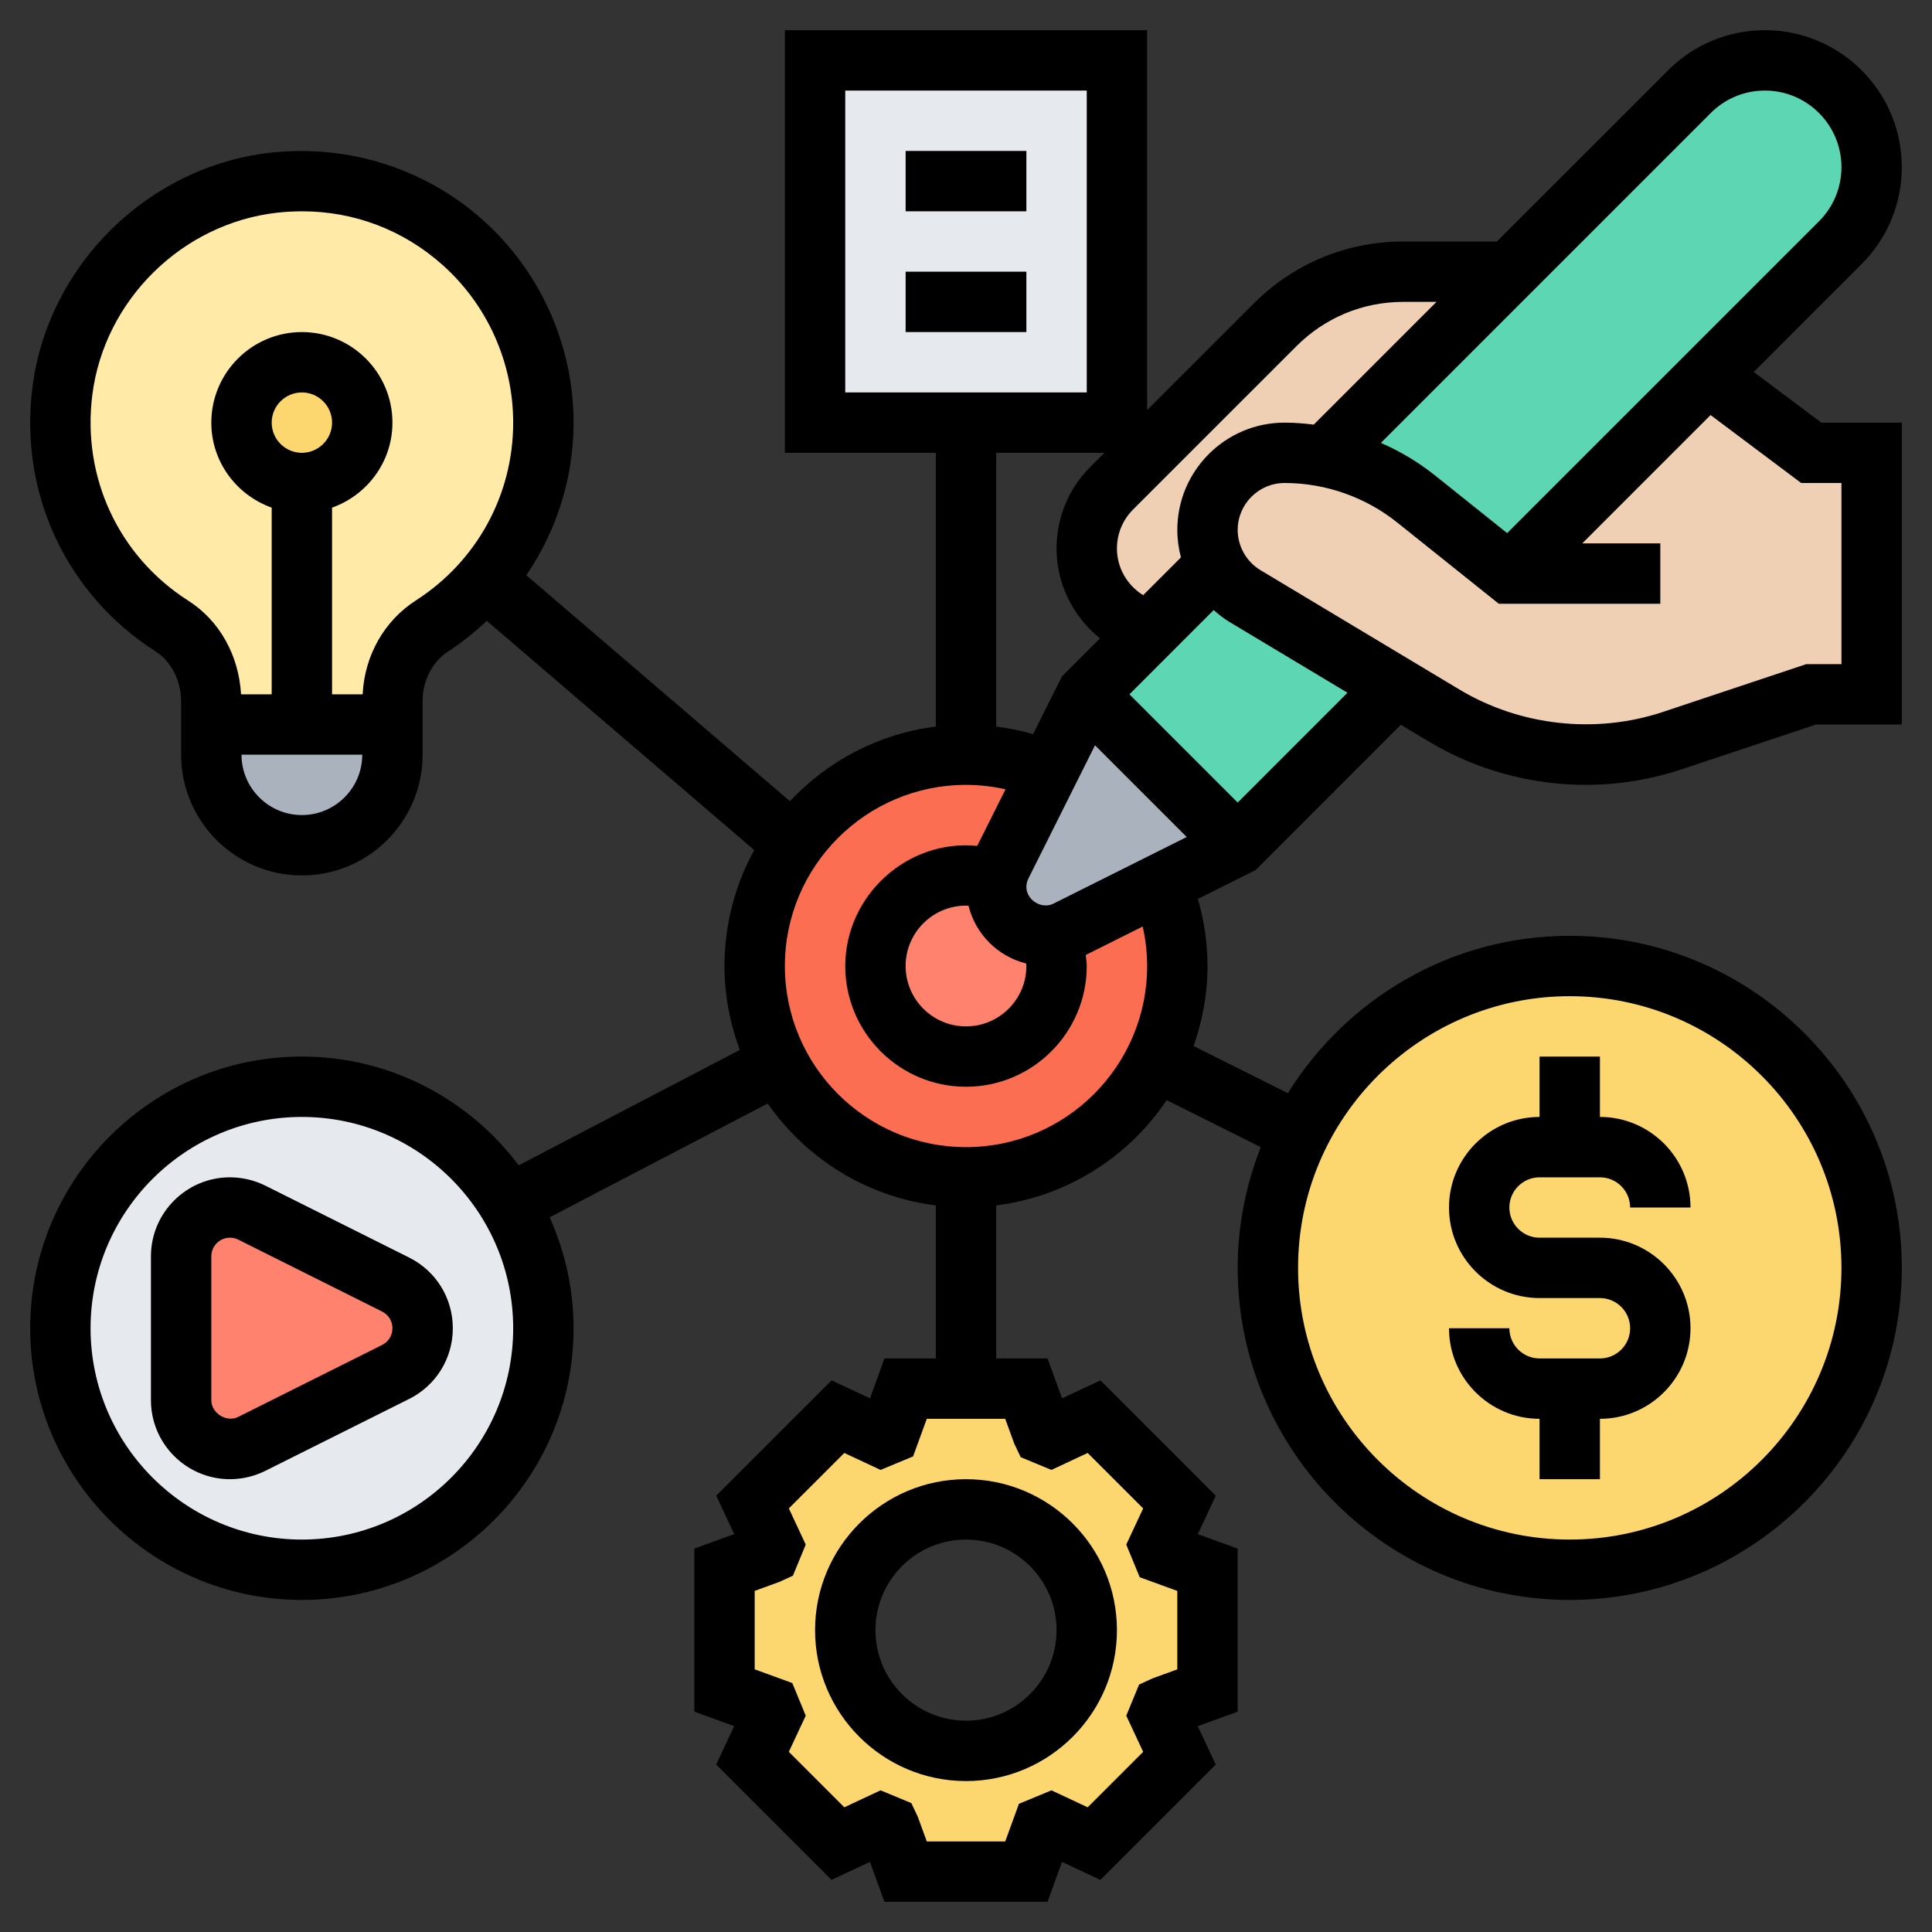
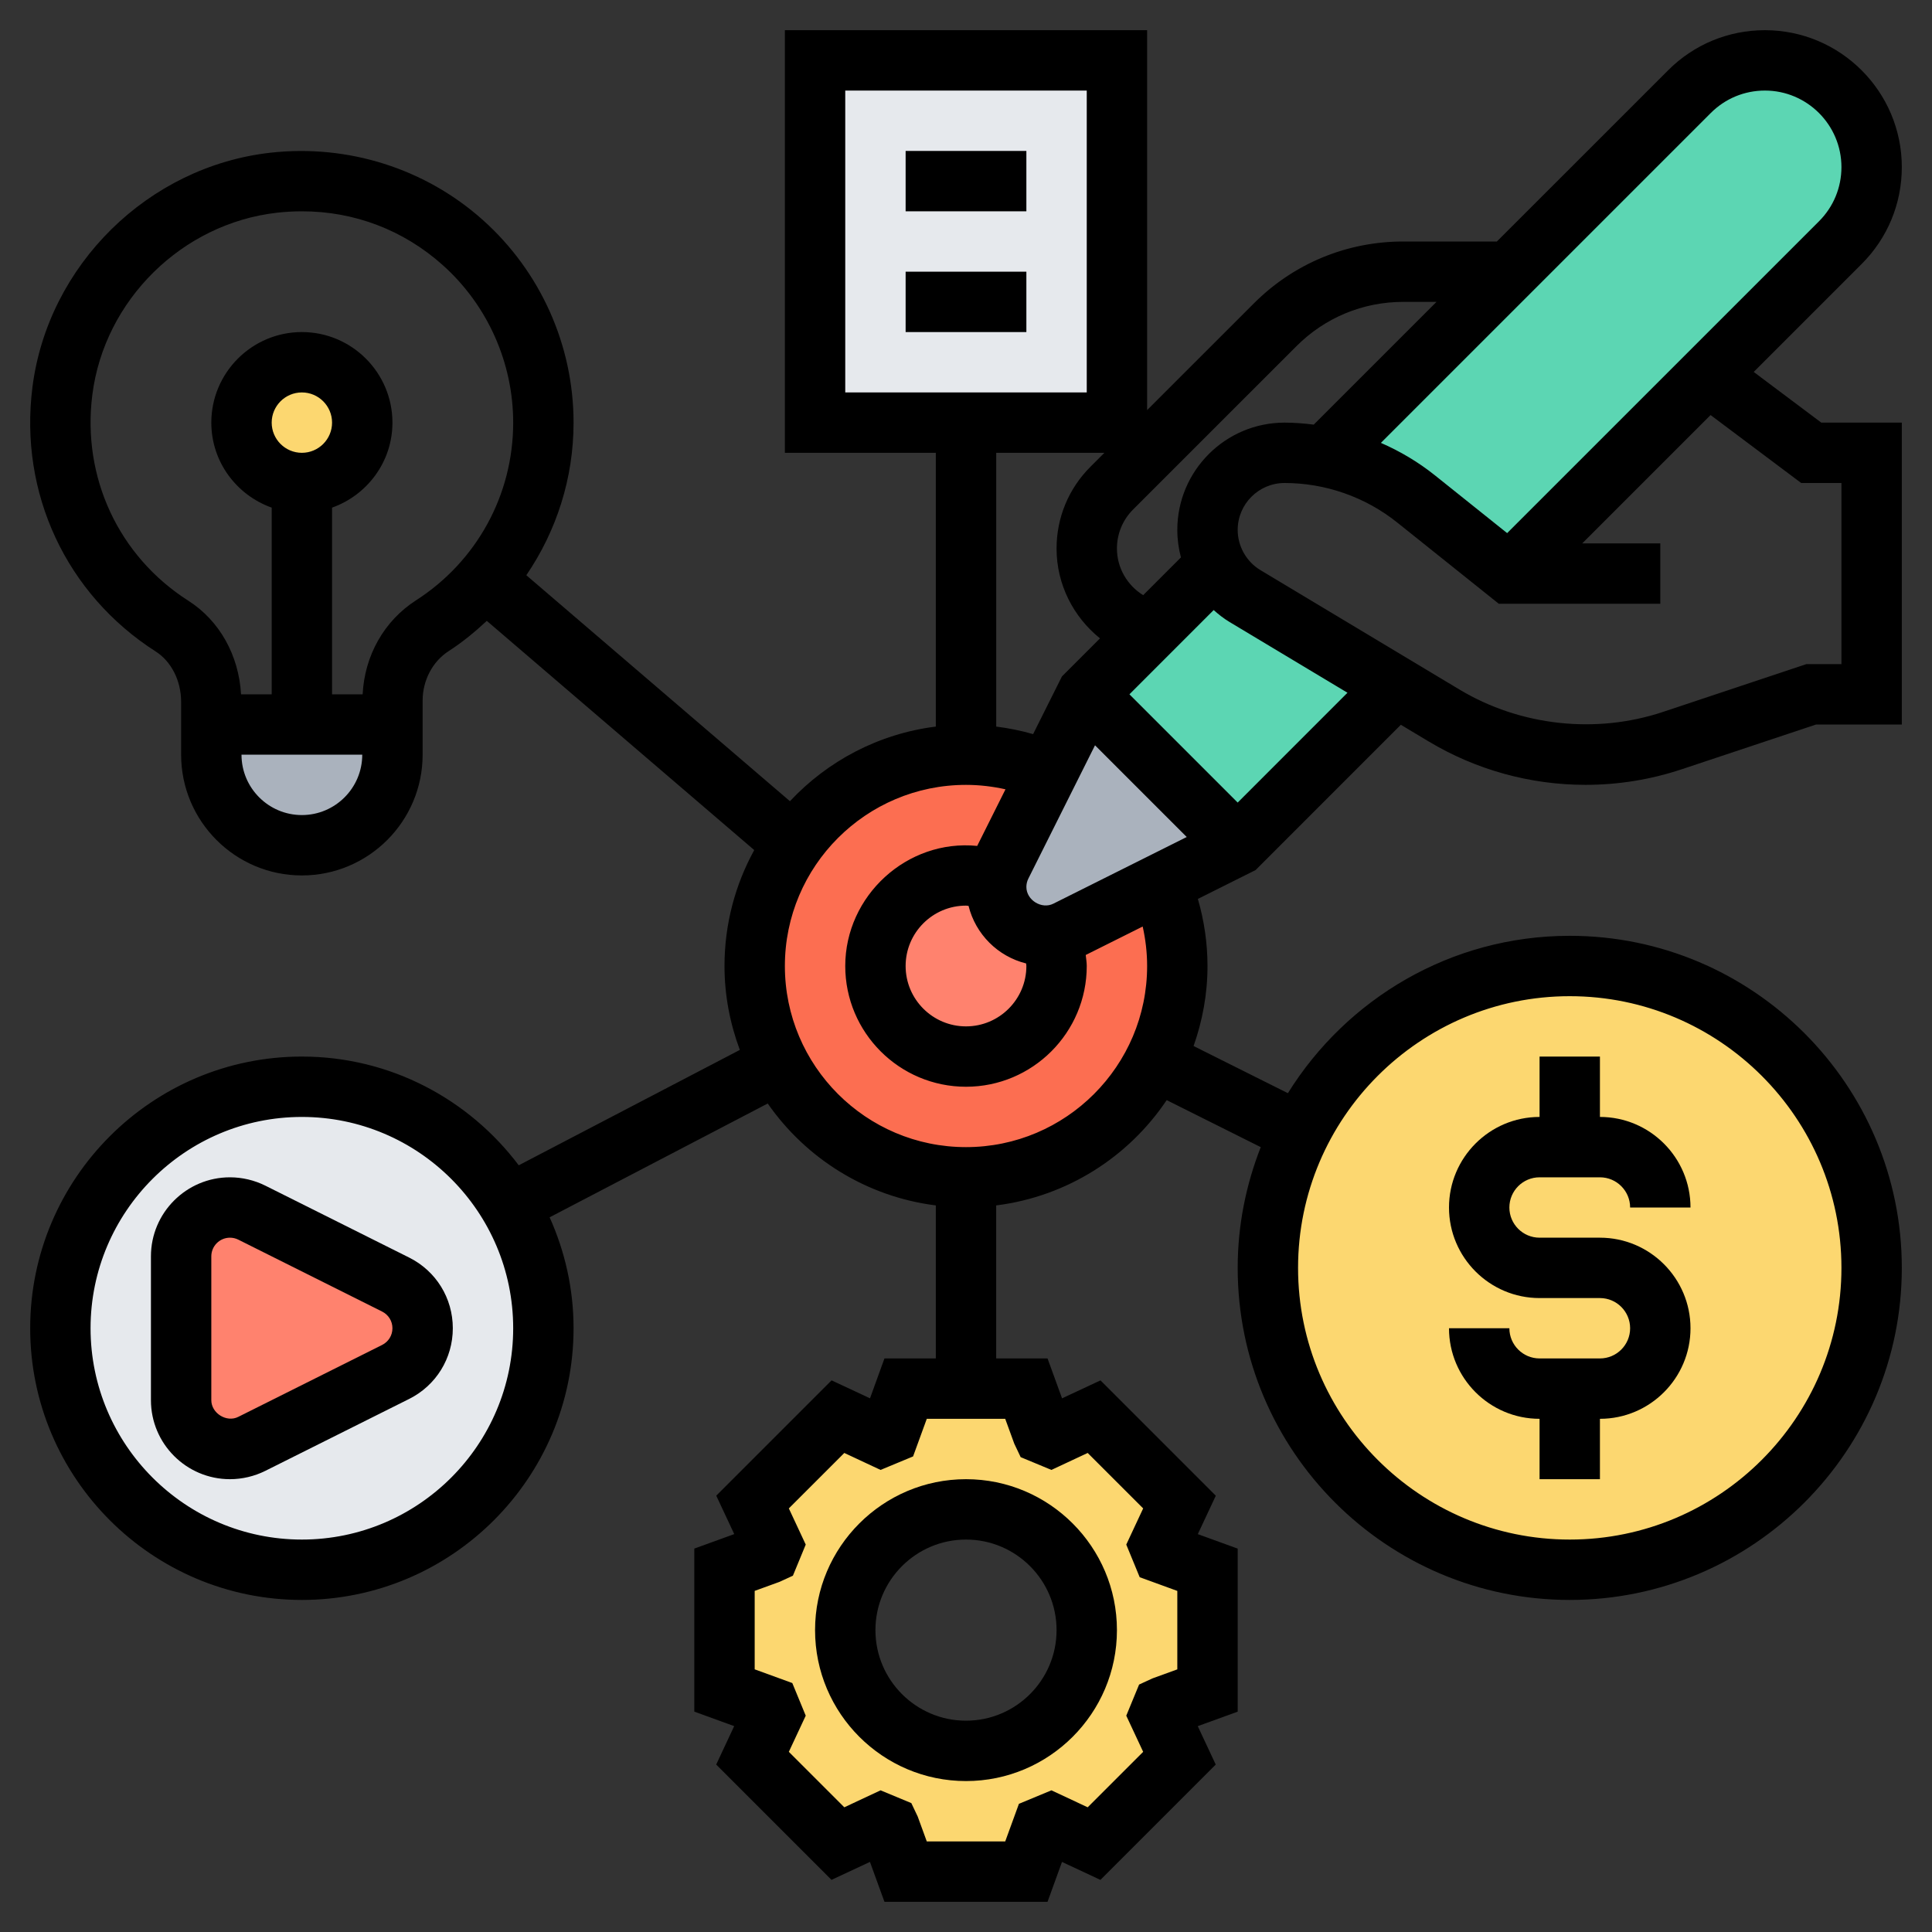
<svg xmlns="http://www.w3.org/2000/svg" id="Layer_5" enable-background="new 0 0 64 64" height="512" viewBox="0 0 64 64" width="512">
  <rect x="0" y="0" width="64" height="64" fill="#333333" stroke="none" />
  <g>
    <g>
      <g>
        <path d="m13 24v1c0 1.66-1.34 3-3 3-.83 0-1.58-.34-2.12-.88s-.88-1.29-.88-2.12v-1h3z" fill="#aab2bd" />
      </g>
      <g>
-         <path d="m13 23.21v.79h-3-3v-.75c0-1-.46-1.97-1.3-2.51-2.5-1.59-4.05-4.53-3.63-7.79.45-3.59 3.4-6.49 7-6.9 4.83-.54 8.93 3.22 8.93 7.95 0 1.99-.73 3.8-1.93 5.2-.51.59-1.1 1.11-1.75 1.53-.84.54-1.32 1.48-1.32 2.48z" fill="#ffeaa7" />
-       </g>
+         </g>
      <g>
        <path d="m16.87 39.9c.72 1.2 1.13 2.6 1.13 4.1 0 4.42-3.58 8-8 8s-8-3.58-8-8 3.58-8 8-8c2.92 0 5.48 1.56 6.87 3.9z" fill="#e6e9ed" />
      </g>
      <g>
        <path d="m13.11 42.55c.54.28.89.84.89 1.45s-.35 1.17-.89 1.45l-4.77 2.38c-.22.11-.47.17-.72.17-.9 0-1.62-.72-1.62-1.62v-4.76c0-.9.72-1.62 1.62-1.62.25 0 .5.06.72.17z" fill="#ff826e" />
      </g>
      <g>
        <path d="m37 2v12h-5-5v-12z" fill="#e6e9ed" />
      </g>
      <g>
        <path d="m40 52v4l-1.48.54c-.04.09-.07.19-.11.28l.66 1.42-2.83 2.83-1.42-.66c-.09.04-.19.07-.28.11l-.54 1.48h-4l-.54-1.48c-.09-.04-.19-.07-.28-.11l-1.42.66-2.83-2.83.66-1.42c-.04-.09-.07-.19-.11-.28l-1.48-.54v-4l1.48-.54c.04-.09.07-.19.11-.28l-.66-1.42 2.83-2.83 1.42.66c.09-.04.19-.07.28-.11l.54-1.48h2 2l.54 1.48c.09.04.19.07.28.11l1.42-.66 2.83 2.83-.66 1.42c.04.09.07.19.11.28zm-4 2c0-2.21-1.79-4-4-4s-4 1.79-4 4 1.79 4 4 4 4-1.79 4-4z" fill="#fcd770" />
      </g>
      <g>
        <circle cx="10" cy="14" fill="#fcd770" r="2" />
      </g>
      <g>
        <circle cx="52" cy="42" fill="#fcd770" r="10" />
      </g>
      <g>
        <circle cx="32" cy="32" fill="#fc6e51" r="7" />
      </g>
      <g>
        <circle cx="32" cy="32" fill="#ff826e" r="3" />
      </g>
      <g>
        <path d="m34.81 30.99c-.07.01-.13.01-.19.01-.9 0-1.62-.72-1.62-1.62 0-.06 0-.12.01-.19.02-.18.08-.37.16-.53l1.55-3.11 1.28-2.55 5 5-2.55 1.28-3.11 1.55c-.16.08-.35.14-.53.16z" fill="#aab2bd" />
      </g>
      <g>
        <path d="m62 5.54c0 .93-.37 1.83-1.04 2.5l-4.39 4.39-6.57 6.57-3.09-2.47c-.89-.71-1.93-1.19-3.04-1.4l6.13-6.13 5.96-5.96c.67-.67 1.57-1.04 2.5-1.04.98 0 1.86.4 2.5 1.04s1.04 1.52 1.04 2.5z" fill="#5cd6b3" />
      </g>
      <g>
        <path d="m40.28 18.72c.84.95.9.98.96 1.02l5.01 3.01-5.25 5.25-5-5 2.1-2.1z" fill="#5cd6b3" />
      </g>
      <g>
-         <path d="m40.75 15.75c-.47.46-.75 1.09-.75 1.8 0 .42.1.82.28 1.17l-2.18 2.18c-.6-.16-1.13-.52-1.5-.99-.38-.48-.6-1.09-.6-1.74 0-.75.3-1.47.83-2l5.41-5.41c1.13-1.13 2.65-1.76 4.25-1.76h3.51l-6.13 6.13c-.43-.09-.87-.13-1.32-.13-.71 0-1.34.28-1.8.75z" fill="#f0d0b4" />
-       </g>
+         </g>
      <g>
-         <path d="m41.24 19.74c-.06-.04-.12-.07-.96-1.02-.18-.35-.28-.75-.28-1.17 0-.71.28-1.34.75-1.8.46-.47 1.09-.75 1.8-.75.45 0 .89.04 1.32.13 1.11.21 2.15.69 3.04 1.4l3.09 2.47 6.57-6.57 3.43 2.57h2v8h-2l-4.6 1.53c-.93.31-1.9.47-2.88.47-1.65 0-3.27-.45-4.68-1.3l-1.59-.95z" fill="#f0d0b4" />
-       </g>
+         </g>
    </g>
    <g>
      <path d="m27 54c0 2.757 2.243 5 5 5s5-2.243 5-5-2.243-5-5-5-5 2.243-5 5zm5-3c1.654 0 3 1.346 3 3s-1.346 3-3 3-3-1.346-3-3 1.346-3 3-3z" />
      <path d="m13.553 41.658-4.764-2.382c-.361-.18-.767-.276-1.171-.276-1.443 0-2.618 1.174-2.618 2.618v4.764c0 1.444 1.175 2.618 2.618 2.618.404 0 .81-.096 1.171-.276l4.764-2.382c.892-.446 1.447-1.344 1.447-2.342s-.555-1.896-1.447-2.342zm-.895 2.895-4.764 2.382c-.385.196-.894-.117-.894-.553v-4.764c0-.341.277-.618.618-.618.096 0 .191.022.276.065l4.764 2.382c.211.106.342.317.342.553s-.131.447-.342.553z" />
      <path d="m30 5h4v2h-4z" />
      <path d="m30 9h4v2h-4z" />
      <path d="m58.094 12.321 3.578-3.578c.856-.857 1.328-1.995 1.328-3.207 0-2.501-2.034-4.536-4.535-4.536-1.211 0-2.351.472-3.207 1.329l-5.672 5.671h-3.101c-1.87 0-3.628.728-4.949 2.05l-3.536 3.535v-12.585h-12v14h5v9.069c-1.898.238-3.587 1.142-4.832 2.472l-8.733-7.486c1.001-1.468 1.565-3.215 1.565-5.055 0-2.56-1.096-5.007-3.006-6.713-1.908-1.706-4.471-2.516-7.039-2.228-4.052.458-7.365 3.723-7.88 7.763-.447 3.508 1.118 6.865 4.085 8.761.518.332.84.97.84 1.667v1.75c0 2.206 1.794 4 4 4s4-1.794 4-4v-1.792c0-.669.33-1.297.862-1.639.459-.295.873-.639 1.264-1.002l8.859 7.593c-.627 1.141-.985 2.449-.985 3.84 0 .979.185 1.913.508 2.78l-7.324 3.822c-1.644-2.182-4.248-3.602-7.184-3.602-4.963 0-9 4.038-9 9s4.037 9 9 9 9-4.038 9-9c0-1.31-.288-2.552-.793-3.675l7.225-3.77c1.266 1.819 3.266 3.087 5.568 3.376v5.069h-1.701l-.479 1.321-1.273-.595-3.82 3.82.596 1.273-1.323.48v5.401l1.321.48-.596 1.273 3.82 3.82 1.273-.595.481 1.322h5.402l.479-1.321 1.273.595 3.82-3.82-.596-1.273 1.323-.48v-5.401l-1.321-.48.596-1.273-3.82-3.82-1.273.595-.481-1.322h-1.701v-5.069c2.35-.295 4.388-1.608 5.648-3.488l3.116 1.557c-.487 1.242-.764 2.588-.764 4 0 6.065 4.935 11 11 11s11-4.935 11-11-4.935-11-11-11c-3.941 0-7.394 2.09-9.337 5.213l-3.124-1.562c.293-.831.461-1.721.461-2.651 0-.759-.111-1.503-.319-2.222l1.912-.956 4.812-4.813.917.55c1.57.942 3.368 1.44 5.2 1.44 1.089 0 2.164-.174 3.196-.519l4.444-1.48h2.838v-10h-2.667zm-48.094 14.679c-1.103 0-2-.897-2-2h4c0 1.103-.897 2-2 2zm-1-13c0-.551.448-1 1-1s1 .449 1 1-.448 1-1 1-1-.449-1-1zm4.781 5.887c-1.058.679-1.704 1.832-1.768 3.113h-1.013v-6.184c1.161-.414 2-1.514 2-2.816 0-1.654-1.346-3-3-3s-3 1.346-3 3c0 1.302.839 2.402 2 2.816v6.184h-1.015c-.074-1.292-.711-2.44-1.749-3.102-2.308-1.475-3.525-4.089-3.177-6.823.399-3.137 2.974-5.673 6.12-6.029.279-.031.555-.046.829-.046 1.726 0 3.354.617 4.654 1.778 1.485 1.327 2.338 3.231 2.338 5.222 0 2.39-1.203 4.591-3.219 5.887zm-3.781 31.113c-3.859 0-7-3.14-7-7s3.141-7 7-7 7 3.14 7 7-3.141 7-7 7zm23.599-3.177.212.447 1.019.423 1.201-.562 1.838 1.837-.56 1.198.445 1.081 1.246.454v2.599l-.823.299-.443.204-.425 1.031.56 1.198-1.838 1.837-1.201-.562-1.077.447-.454 1.246h-2.598l-.3-.823-.212-.447-1.019-.423-1.201.562-1.838-1.837.56-1.198-.445-1.081-1.246-.454v-2.599l.823-.299.443-.204.425-1.031-.56-1.198 1.838-1.837 1.201.562 1.077-.447.454-1.246h2.598zm18.401-14.823c4.963 0 9 4.038 9 9s-4.037 9-9 9-9-4.038-9-9 4.037-9 9-9zm4.672-29.257c.479-.479 1.116-.743 1.793-.743 1.397 0 2.535 1.138 2.535 2.536 0 .678-.264 1.314-.742 1.793l-10.332 10.331-2.391-1.913c-.549-.439-1.153-.798-1.791-1.076zm-13.722 7.721c.945-.944 2.199-1.464 3.535-1.464h1.101l-4.066 4.066c-.32-.039-.642-.066-.966-.066-1.96 0-3.554 1.594-3.554 3.554 0 .311.042.617.12.911l-1.251 1.251c-.526-.326-.869-.901-.869-1.545 0-.489.19-.948.535-1.293zm-8.95 20.536c0 1.103-.897 2-2 2s-2-.897-2-2 .897-2 2-2c.028 0 .056.007.084.008.233.939.969 1.675 1.908 1.908.001.028.008.056.008.084zm.895-2.065c-.387.196-.895-.117-.895-.553 0-.095.022-.191.065-.276l2.209-4.417 3.038 3.038zm-6.895-26.935h8v10h-8zm8.585 12-.464.464c-.723.723-1.121 1.684-1.121 2.707 0 1.187.556 2.265 1.439 2.976l-1.261 1.261-.955 1.911c-.4-.116-.808-.198-1.222-.25v-9.069zm1.415 17c0 3.309-2.691 6-6 6s-6-2.691-6-6 2.691-6 6-6c.445 0 .882.052 1.308.147l-.937 1.875c-2.324-.232-4.371 1.652-4.371 3.978 0 2.206 1.794 4 4 4s4-1.794 4-4c0-.12-.022-.243-.034-.365l1.887-.943c.095.427.147.863.147 1.308zm3-5.414-3.586-3.586 2.79-2.791c.162.144.333.279.521.392l3.912 2.347zm20-4.586h-1.162l-4.752 1.584c-2.222.74-4.726.466-6.734-.739l-6.597-3.958c-.466-.28-.755-.79-.755-1.333 0-.857.697-1.554 1.554-1.554 1.352 0 2.677.465 3.731 1.309l3.364 2.691h5.351v-2h-2.586l4.251-4.251 3.002 2.251h1.333z" />
      <path d="m53 45h-2c-.552 0-1-.449-1-1h-2c0 1.654 1.346 3 3 3v2h2v-2c1.654 0 3-1.346 3-3s-1.346-3-3-3h-2c-.552 0-1-.449-1-1s.448-1 1-1h2c.552 0 1 .449 1 1h2c0-1.654-1.346-3-3-3v-2h-2v2c-1.654 0-3 1.346-3 3s1.346 3 3 3h2c.552 0 1 .449 1 1s-.448 1-1 1z" />
    </g>
  </g>
</svg>